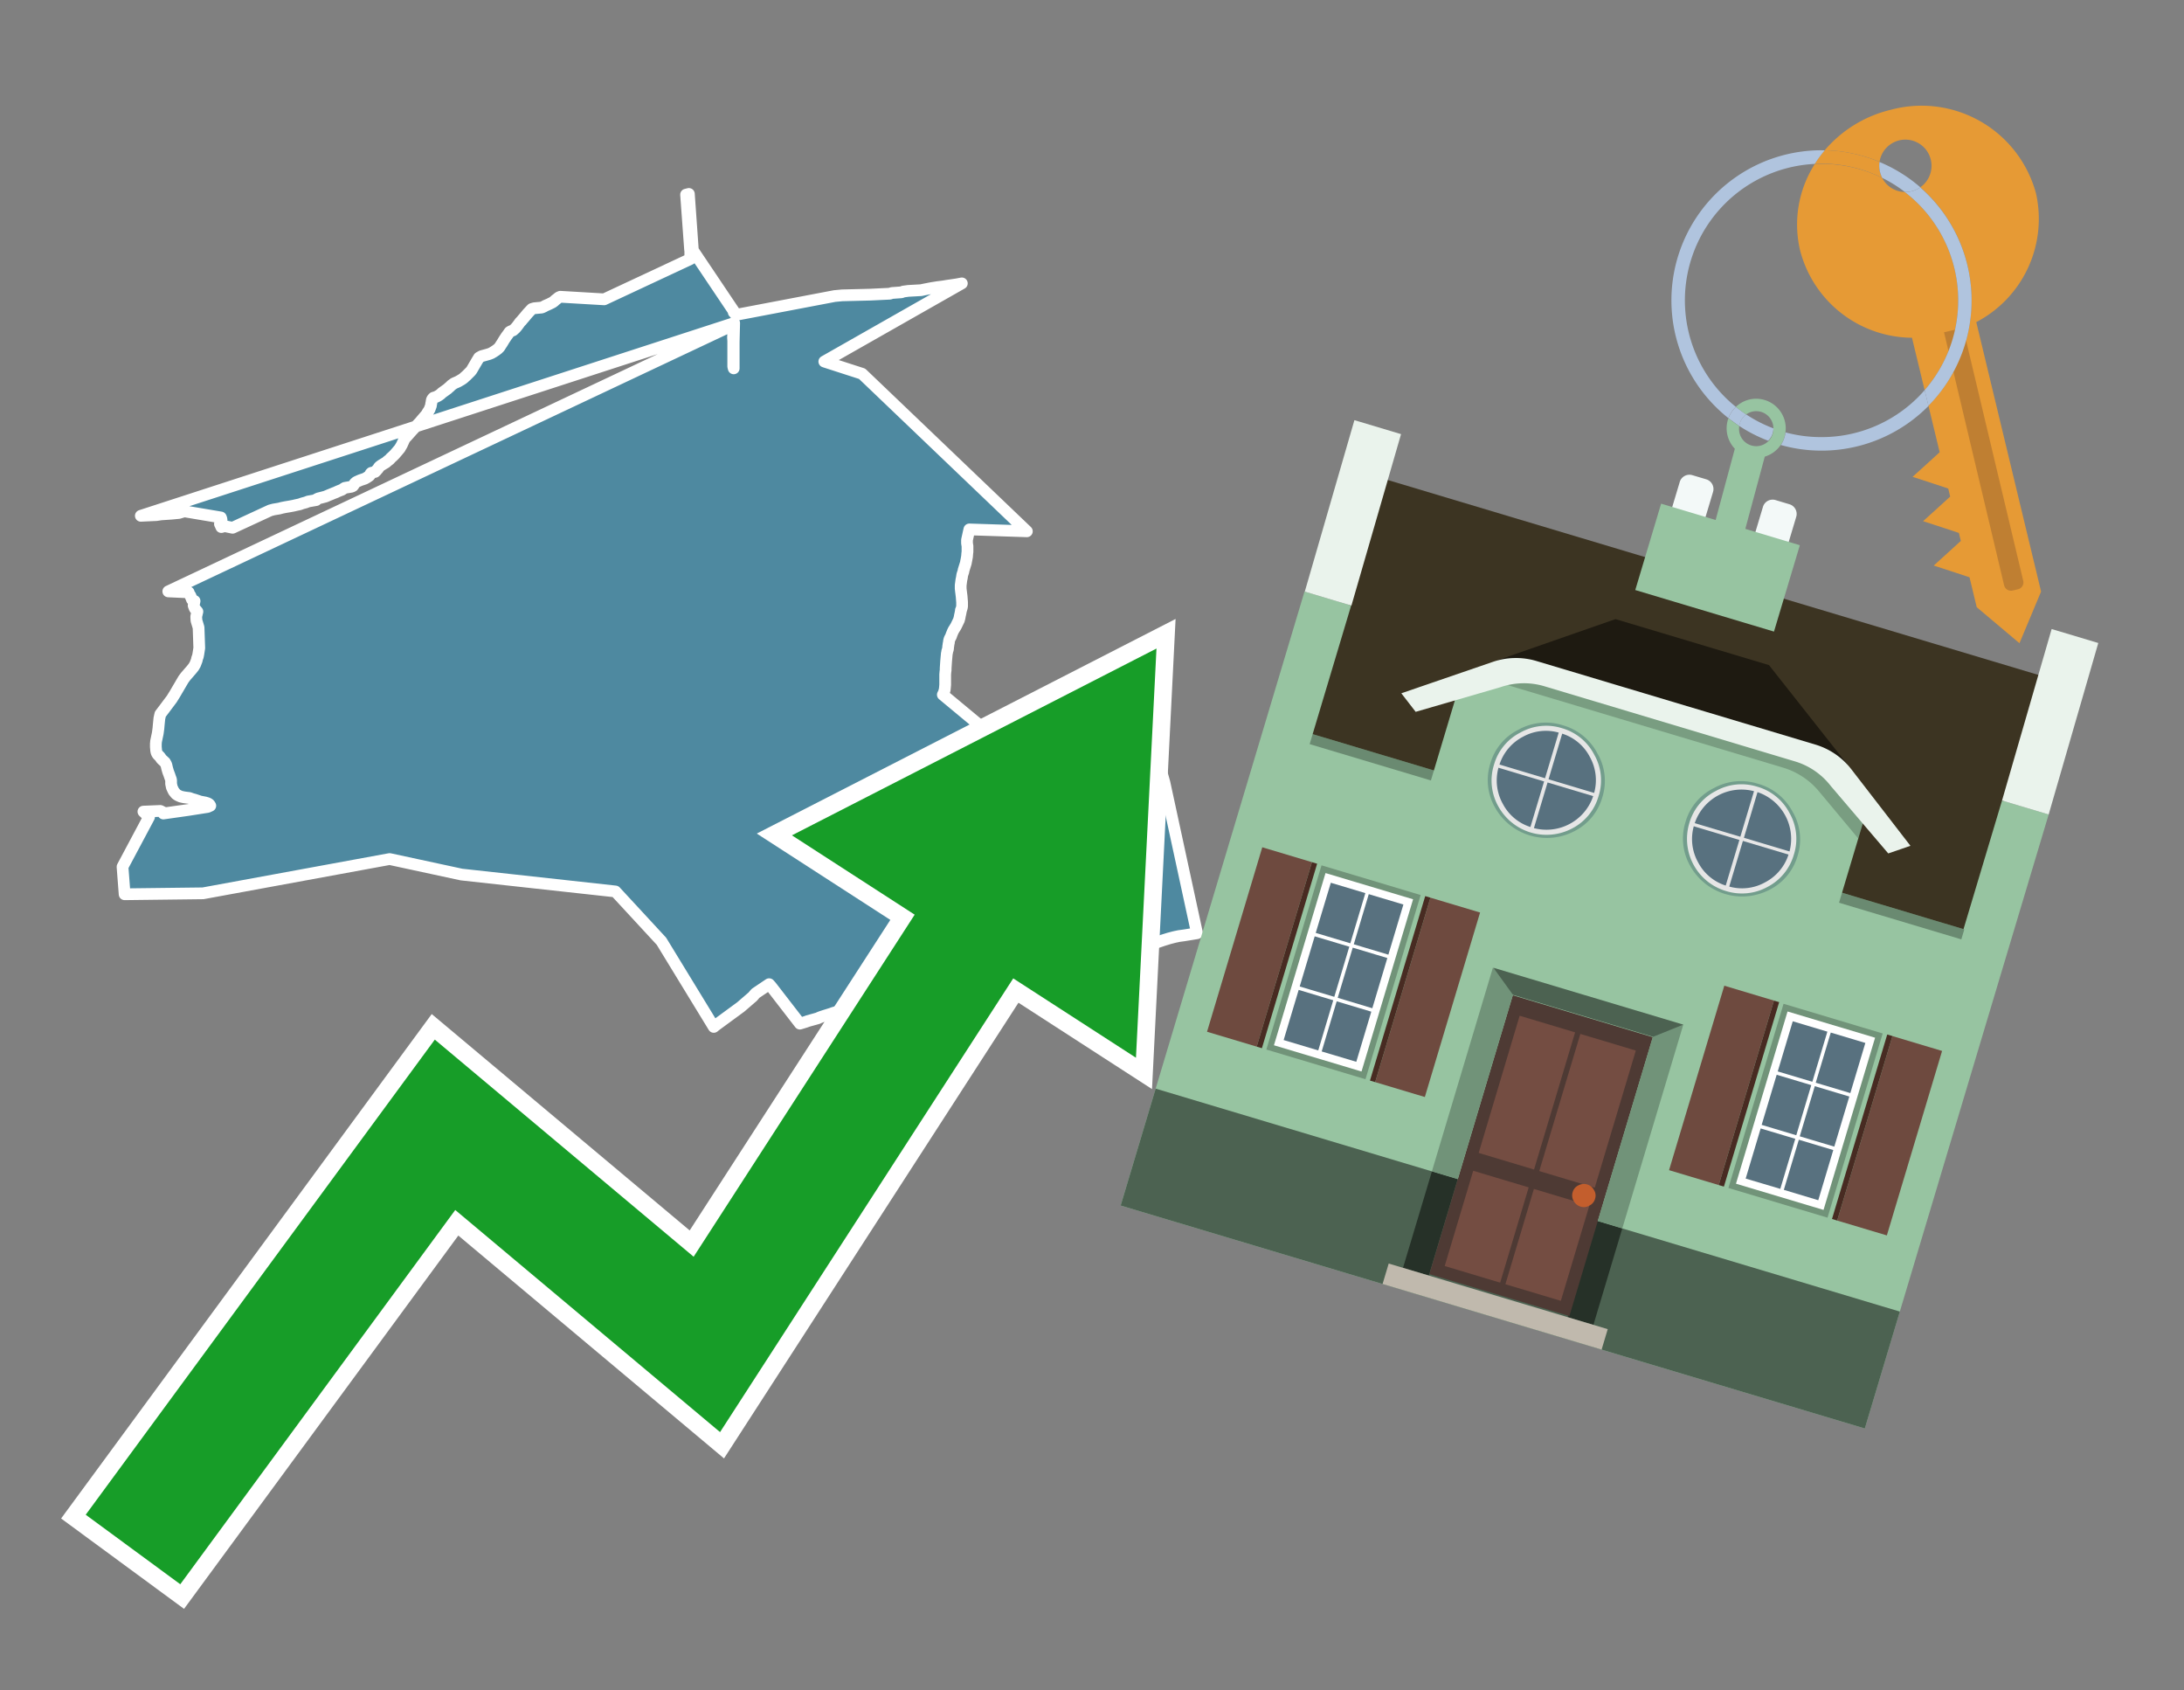
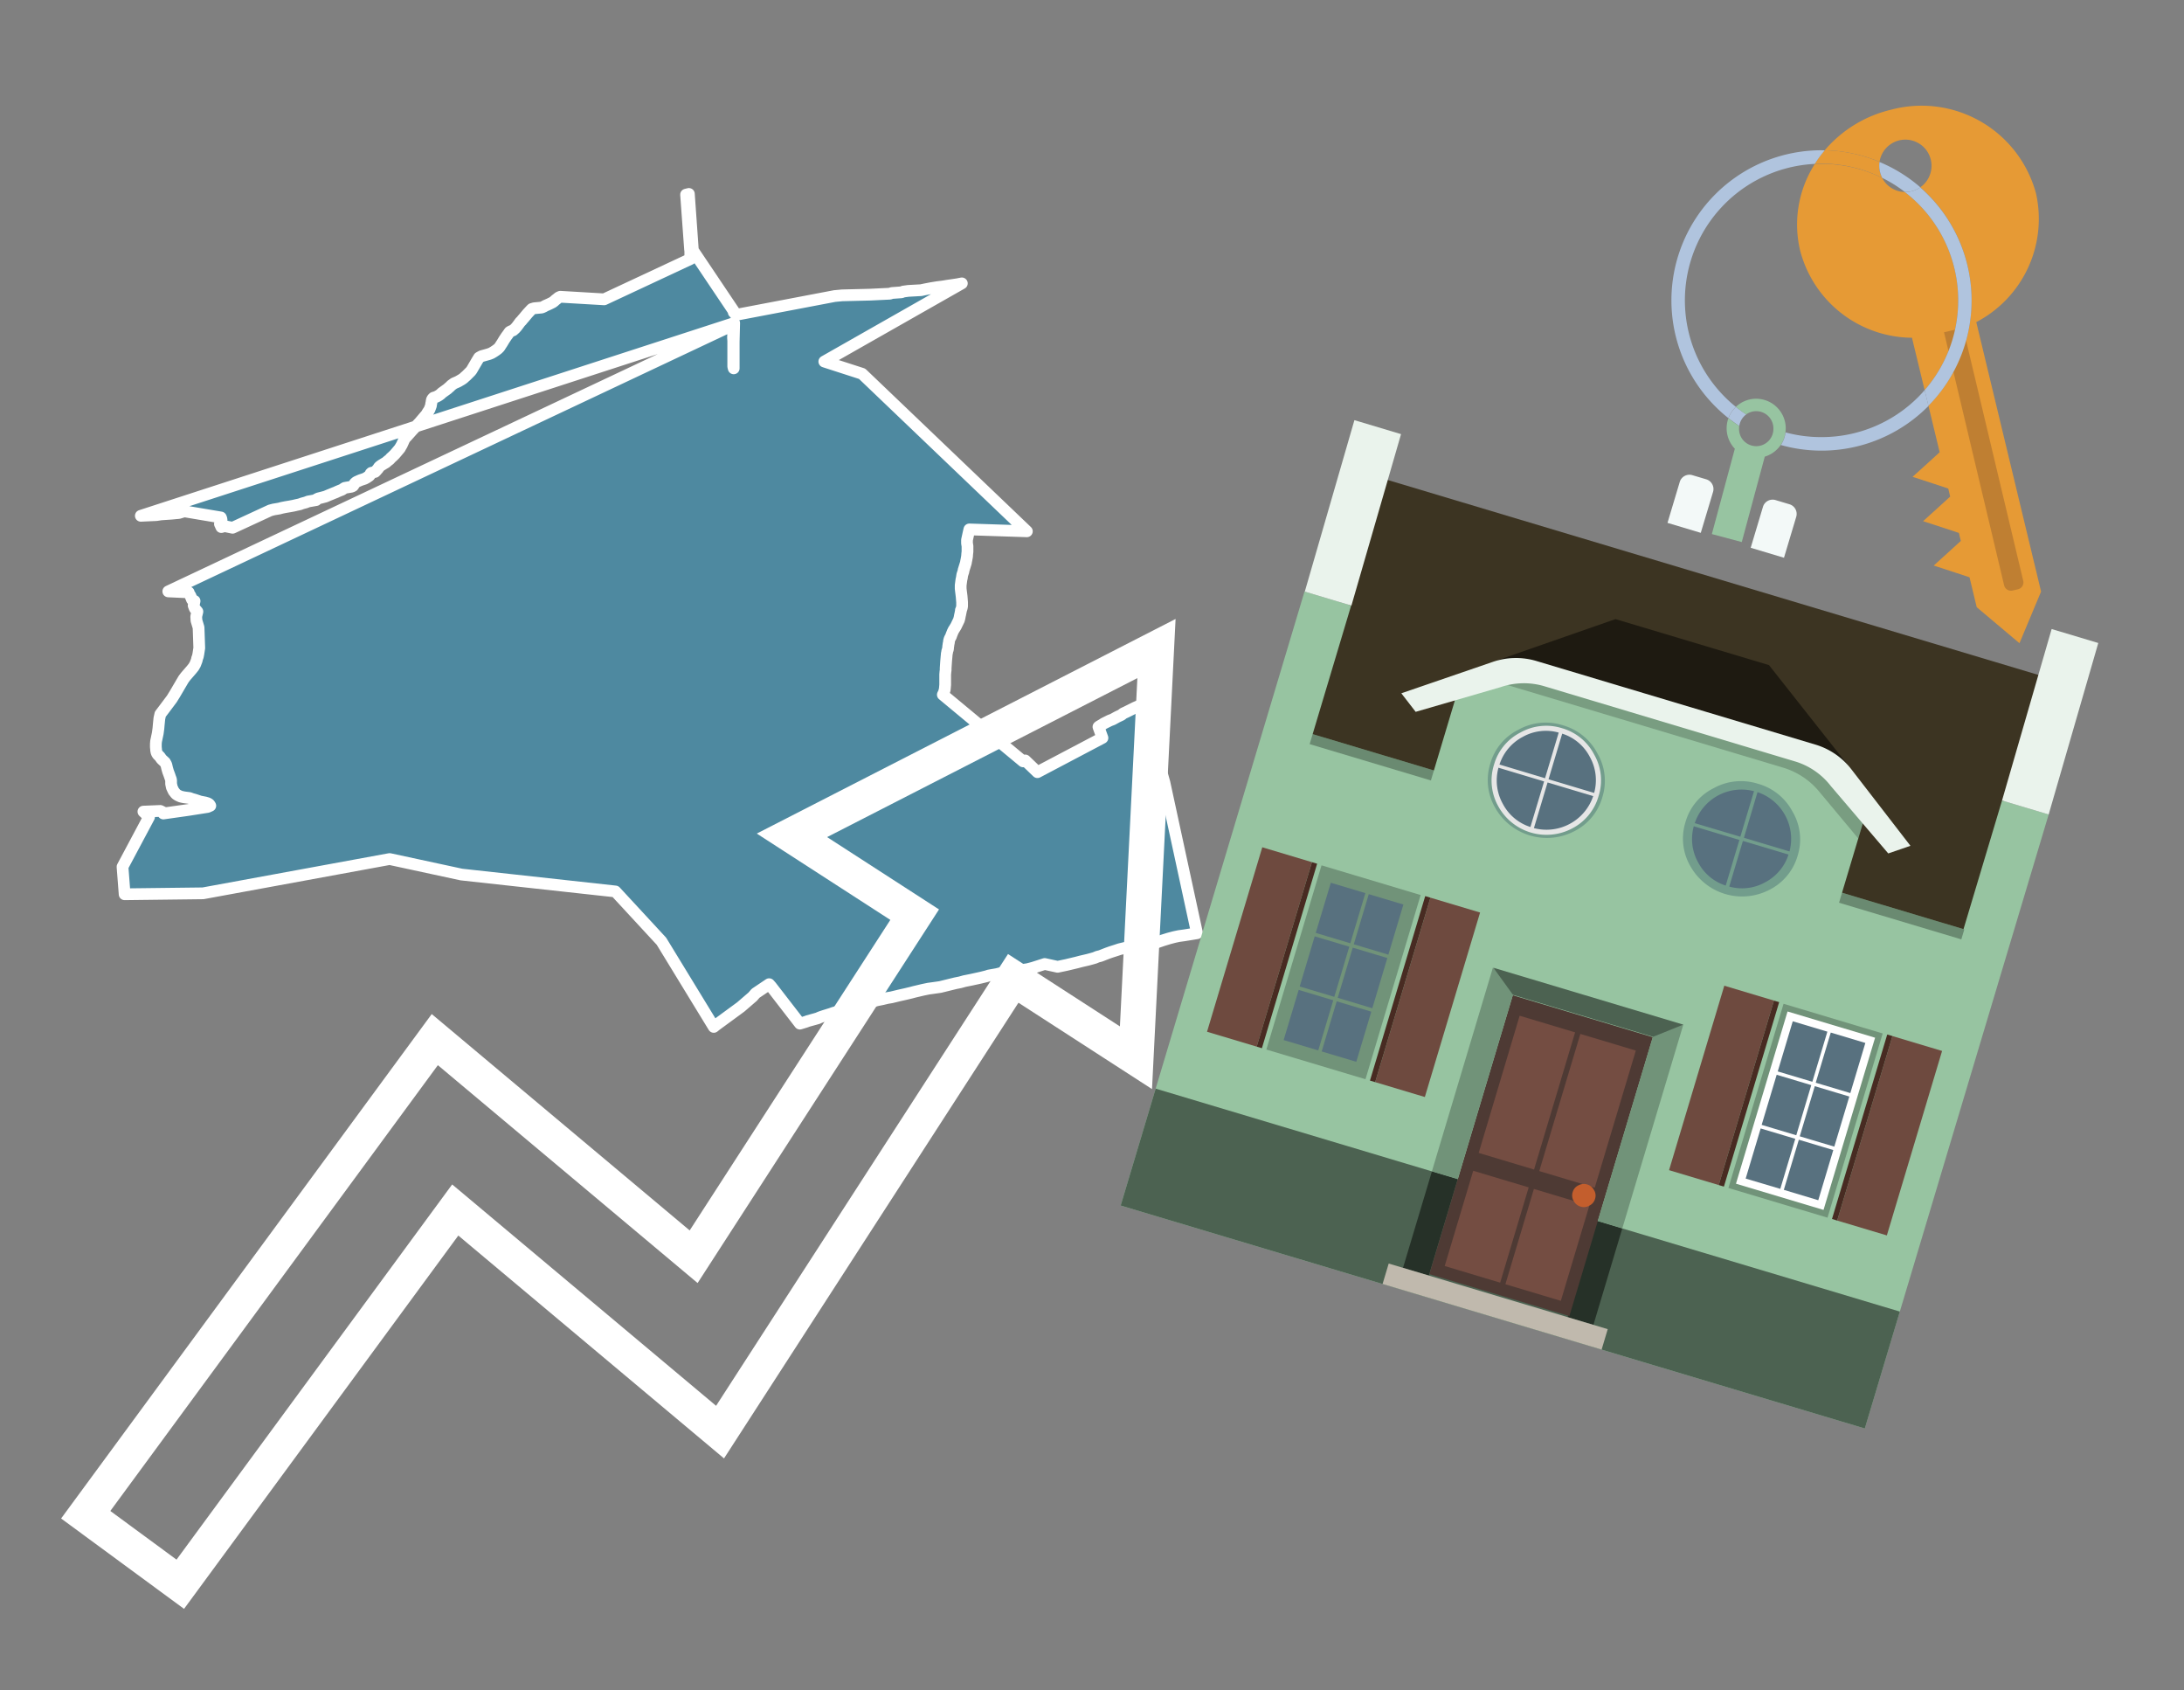
<svg xmlns="http://www.w3.org/2000/svg" id="Text" width="93.05" height="72" viewBox="0 0 93.05 72">
  <rect x="0" y="0" width="93.05" height="72" fill="#808080" stroke="none" />
  <polygon points="6,21.97 6.66,21.94 6.86,21.91 7.3,21.88 7.62,21.85 7.75,21.81 7.86,21.78 9.41,22.04 9.43,22.09 9.44,22.15 9.42,22.22 9.39,22.27 9.37,22.32 9.39,22.36 9.43,22.45 9.57,22.41 9.91,22.48 11.51,21.74 11.66,21.7 11.9,21.66 12.01,21.63 12.16,21.6 12.34,21.57 12.5,21.54 12.63,21.51 12.77,21.48 12.88,21.44 13.03,21.4 13.13,21.36 13.47,21.3 13.48,21.27 13.56,21.23 13.72,21.19 13.87,21.15 13.94,21.12 14.01,21.09 14.11,21.05 14.23,21 14.31,20.97 14.37,20.94 14.49,20.89 14.57,20.86 14.64,20.81 14.69,20.78 14.98,20.73 15.04,20.7 15.07,20.66 15.09,20.62 15.12,20.58 15.18,20.53 15.29,20.48 15.36,20.45 15.45,20.42 15.54,20.39 15.63,20.34 15.67,20.31 15.72,20.28 15.75,20.25 15.77,20.22 15.79,20.17 15.82,20.14 15.98,20.1 16.03,20.05 16.07,20 16.11,19.96 16.13,19.92 16.16,19.88 16.2,19.85 16.24,19.82 16.29,19.79 16.37,19.74 16.44,19.7 16.52,19.63 16.6,19.57 16.65,19.51 16.74,19.43 16.82,19.35 16.88,19.28 16.94,19.21 16.99,19.15 17.04,19.09 17.06,19.05 17.09,19 17.13,18.93 17.14,18.9 17.17,18.84 17.2,18.77 17.23,18.71 17.26,18.66 17.32,18.6 17.56,18.33 17.89,17.98 17.94,17.92 18.12,17.71 18.18,17.64 18.21,17.58 18.27,17.49 18.3,17.44 18.33,17.36 18.36,17.28 18.37,17.2 18.38,17.16 18.39,17.09 18.4,17.04 18.41,17.01 18.44,16.97 18.47,16.94 18.57,16.91 18.65,16.87 18.7,16.84 18.77,16.79 18.82,16.74 18.86,16.71 18.93,16.66 19,16.61 19.07,16.56 19.11,16.52 19.16,16.48 19.2,16.44 19.23,16.41 19.3,16.36 19.34,16.33 19.41,16.3 19.48,16.27 19.54,16.24 19.59,16.21 19.66,16.17 19.72,16.13 19.77,16.09 19.8,16.06 19.87,16 19.92,15.95 20,15.87 20.05,15.82 20.09,15.77 20.12,15.72 20.26,15.48 20.33,15.36 20.41,15.23 20.52,15.17 20.7,15.12 20.84,15.08 20.94,15.04 21.04,14.98 21.13,14.92 21.21,14.86 21.24,14.83 21.28,14.79 21.35,14.68 21.39,14.62 21.48,14.47 21.56,14.35 21.58,14.32 21.64,14.24 21.71,14.14 21.76,14.11 21.86,14.07 21.95,13.99 22.02,13.91 22.05,13.87 22.11,13.79 22.16,13.72 22.22,13.66 22.26,13.61 22.33,13.53 22.38,13.47 22.48,13.35 22.62,13.2 22.66,13.16 22.76,13.13 23.08,13.1 23.17,13.06 23.24,13.02 23.31,12.99 23.4,12.95 23.48,12.91 23.54,12.88 23.61,12.83 23.65,12.79 23.74,12.72 23.8,12.67 23.87,12.64 25.74,12.75 29.42,11.03 29.41,11 29.4,10.97 29.41,10.91 29.41,10.88 29.41,10.7 29.4,10.62 29.23,8.29 29.35,8.26 29.52,10.66 31.26,13.25 31.26,13.3 31.36,13.41 35.56,12.61 35.88,12.58 37.08,12.55 37.91,12.51 38,12.48 38.41,12.45 38.48,12.42 38.7,12.39 39.24,12.36 39.38,12.33 39.69,12.27 39.94,12.23 40.18,12.2 40.36,12.17 40.57,12.14 40.77,12.11 40.98,12.07 35.12,15.4 36.73,15.92 43.75,22.63 41.3,22.55 41.27,22.68 41.2,23 41.2,23.04 41.2,23.14 41.21,23.2 41.22,23.26 41.22,23.3 41.22,23.36 41.22,23.43 41.22,23.47 41.22,23.5 41.21,23.58 41.2,23.71 41.19,23.76 41.18,23.82 41.16,23.92 41.15,23.98 41.05,24.3 41.05,24.33 41,24.48 40.99,24.54 40.98,24.61 40.96,24.7 40.93,24.93 40.93,25.07 40.94,25.16 40.97,25.4 40.99,25.65 40.99,25.76 40.99,25.82 40.98,25.88 40.96,25.95 40.94,25.99 40.94,26.02 40.91,26.17 40.9,26.21 40.88,26.32 40.87,26.35 40.86,26.4 40.73,26.67 40.65,26.8 40.63,26.83 40.59,26.91 40.53,27.06 40.52,27.1 40.47,27.19 40.45,27.24 40.44,27.28 40.43,27.32 40.43,27.36 40.41,27.44 40.41,27.47 40.4,27.52 40.39,27.63 40.38,27.68 40.36,27.72 40.35,27.8 40.34,27.83 40.31,28.16 40.29,28.46 40.29,28.54 40.28,28.61 40.27,28.73 40.27,28.78 40.27,28.87 40.27,29.02 40.27,29.17 40.26,29.28 40.25,29.38 40.23,29.44 40.22,29.5 40.2,29.53 40.17,29.59 43.59,32.43 43.68,32.39 44.2,32.89 46.97,31.43 46.8,30.96 46.84,30.93 46.98,30.85 47.02,30.82 47.18,30.74 47.28,30.69 47.41,30.64 47.59,30.54 47.78,30.45 47.85,30.39 48,30.32 48.36,30.14 48.52,30.07 48.67,29.99 49.61,33.33 51,39.75 50.82,39.78 50.45,39.84 50.23,39.87 50.04,39.91 49.81,39.97 49.68,40.01 49.55,40.05 49.2,40.17 49.05,40.22 48.88,40.29 48.75,40.32 47.95,40.37 47.7,40.43 47.55,40.48 47.33,40.55 47.19,40.6 47.06,40.65 46.96,40.69 46.88,40.72 46.76,40.75 46.64,40.8 46.5,40.84 46.35,40.88 46.05,40.95 45.86,41 45.44,41.1 45.25,41.14 45.06,41.18 44.51,41.06 44.01,41.22 43.78,41.28 43.58,41.31 42.67,41.44 42.47,41.49 42.3,41.52 42.13,41.55 42.04,41.58 41.8,41.64 41.39,41.73 41.09,41.79 40.91,41.84 40.71,41.88 40.06,42.04 39.78,42.08 39.56,42.11 39.32,42.16 38.94,42.25 38.83,42.28 38.58,42.34 38.31,42.4 37.98,42.48 37.8,42.51 37.59,42.56 37.39,42.6 37.23,42.64 37.05,42.69 36.93,42.72 36.79,42.77 36.63,42.81 36.47,42.86 36.26,42.92 36.14,42.95 35.92,43.02 35.51,43.14 35.4,43.18 35.11,43.27 34.99,43.31 34.91,43.34 34.85,43.37 34.71,43.41 34.6,43.44 34.42,43.49 34.34,43.52 34.18,43.57 34.08,43.6 32.85,42.01 32.77,41.92 32.19,42.31 32.07,42.45 31.56,42.89 30.51,43.66 30.41,43.74 28.18,40.09 26.22,37.97 19.66,37.25 16.6,36.59 8.65,38.05 5.31,38.09 5.22,36.92 6.35,34.8 6.11,34.57 6.83,34.54 6.95,34.6 6.96,34.65 8.02,34.5 8.85,34.37 8.96,34.32 8.93,34.27 8.9,34.24 8.84,34.21 8.74,34.18 8.53,34.14 8.29,34.06 8.18,34.03 8.07,33.99 7.84,33.96 7.7,33.93 7.63,33.9 7.57,33.87 7.51,33.83 7.48,33.8 7.44,33.75 7.4,33.7 7.37,33.64 7.32,33.53 7.31,33.48 7.3,33.43 7.29,33.39 7.29,33.24 7.28,33.19 7.25,33.11 7.22,33.02 7.16,32.86 7.12,32.72 7.09,32.59 7.07,32.54 7.05,32.51 7.03,32.47 6.91,32.36 6.88,32.33 6.81,32.23 6.72,32.14 6.69,32.09 6.67,32.05 6.66,32 6.65,31.95 6.65,31.92 6.64,31.82 6.64,31.77 6.64,31.71 6.64,31.68 6.65,31.57 6.72,31.24 6.73,31.17 6.75,31.02 6.76,30.9 6.79,30.6 6.83,30.42 6.99,30.21 7.29,29.81 7.32,29.77 7.45,29.56 7.79,28.98 7.82,28.93 7.91,28.81 8.11,28.58 8.17,28.51 8.25,28.41 8.29,28.34 8.31,28.31 8.33,28.26 8.38,28.13 8.4,28.04 8.43,27.96 8.45,27.86 8.49,27.6 8.46,26.73 8.37,26.43 8.36,26.26 8.41,26.05 8.3,25.92 8.25,25.79 8.29,25.6 8.24,25.57 8.18,25.54 8.11,25.37 8.09,25.34 8.07,25.31 8.04,25.26 8.04,25.23 7.17,25.19 31.24,13.84 31.24,14.03 31.24,14.2 31.23,14.38 31.24,14.52 31.24,15.2 31.24,15.28 31.24,15.56 31.24,15.61 31.26,15.69 31.26,14.73 31.26,14.56 31.28,13.76 " fill="#4e89a0" stroke="#fff" stroke-linejoin="round" stroke-width="0.5" />
  <polygon points="49.272 27.624 33.741 35.58 38.97 38.959 29.553 53.529 18.525 44.281 3.652 64.518 7.681 67.479 19.396 51.538 30.678 60.999 43.169 41.673 48.398 45.053 49.272 27.624" fill="none" stroke="#fff" stroke-miterlimit="10" stroke-width="1.5" />
-   <polygon points="49.272 27.624 33.741 35.58 38.97 38.959 29.553 53.529 18.525 44.281 3.652 64.518 7.681 67.479 19.396 51.538 30.678 60.999 43.169 41.673 48.398 45.053 49.272 27.624" fill="#179d28" />
  <path d="M80.19,7.577a1.16,1.16,0,0,1-.094-.251,1.114,1.114,0,0,1-.018-.429A6.367,6.367,0,0,0,77.743,6.4a5.269,5.269,0,0,0-.423.577c.1,0,.192-.007.288-.007A5.794,5.794,0,0,1,80.19,7.577Z" fill="#e69a35" />
  <path d="M77.608,6.4A6.394,6.394,0,0,0,73.64,17.81a1.26,1.26,0,0,1,.317-.48A5.821,5.821,0,0,1,77.32,6.981a5.269,5.269,0,0,1,.423-.577Z" fill="#b0c4de" />
  <path d="M84.2,13.72a4.962,4.962,0,0,0,2.545-5.48,5.047,5.047,0,0,0-6.179-3.566A5.322,5.322,0,0,0,77.743,6.4a6.367,6.367,0,0,1,2.335.493,1.114,1.114,0,1,1,1.736,1.084,6.392,6.392,0,0,1,.347,9.3l.479,1.985-.438.4-.716.648.92.3.6.2.082.341-.438.4-.716.648.92.3.605.2.082.341-.438.4-.716.649.92.3.605.2.307,1.274,1.821,1.534.921-2.2Z" fill="#e69a35" />
  <path d="M81.154,8.179a1.115,1.115,0,0,1-.964-.6,5.794,5.794,0,0,0-2.582-.6c-.1,0-.192,0-.288.007a4.783,4.783,0,0,0-.625,3.685,4.962,4.962,0,0,0,4.765,3.715L82,16.617a5.82,5.82,0,0,0-.846-8.438Z" fill="#e69a35" />
-   <path d="M74.1,18.142a6.386,6.386,0,0,0,1.232.63.73.73,0,0,0,.224-.527h0a5.783,5.783,0,0,1-1.159-.593A.733.733,0,0,0,74.1,18.142Z" fill="#b0c4de" />
  <path d="M74.4,17.652q-.228-.152-.44-.322a1.26,1.26,0,0,0-.317.48c.148.117.3.228.46.332A.733.733,0,0,1,74.4,17.652Z" fill="#b0c4de" />
  <path d="M74.824,16.984a1.257,1.257,0,0,0-.867.346c.141.114.288.222.44.322a.731.731,0,0,1,1.159.593h0a.732.732,0,1,1-1.463,0,.7.7,0,0,1,.007-.1c-.158-.1-.312-.215-.46-.332a1.258,1.258,0,0,0,.273,1.3l-.979,3.635,1.275.341.98-3.639a1.266,1.266,0,0,0,.681-.5,1.249,1.249,0,0,0,.2-.538,1.328,1.328,0,0,0,.012-.168A1.262,1.262,0,0,0,74.824,16.984Z" fill="#97c4a1" />
  <path d="M85.974,25.1l-.226.053a.3.3,0,0,1-.362-.223l-2.56-10.777.81-.193L86.2,24.736A.3.3,0,0,1,85.974,25.1Z" fill="#bf7f32" />
  <path d="M80.1,7.326a1.16,1.16,0,0,0,.094.251,5.833,5.833,0,0,1,.964.6,1.137,1.137,0,0,0,.287-.031,1.108,1.108,0,0,0,.373-.167A6.371,6.371,0,0,0,80.078,6.9,1.114,1.114,0,0,0,80.1,7.326Z" fill="#b0c4de" />
  <path d="M77.608,18.618a5.836,5.836,0,0,1-1.534-.2,1.24,1.24,0,0,1-.2.537,6.4,6.4,0,0,0,6.291-1.666L82,16.617A5.807,5.807,0,0,1,77.608,18.618Z" fill="#b0c4de" />
  <path d="M81.814,7.981a1.108,1.108,0,0,1-.373.167,1.137,1.137,0,0,1-.287.031A5.82,5.82,0,0,1,82,16.617l.161.667a6.392,6.392,0,0,0-.347-9.3Z" fill="#b0c4de" />
  <polygon points="83.79 39.753 55.78 31.364 58.988 20.404 86.964 28.783 83.79 39.753 83.79 39.753" fill="#3c3422" fill-rule="evenodd" />
  <polygon points="81.705 53.32 87.284 34.692 85.297 34.097 83.656 39.575 55.926 31.269 57.567 25.791 55.579 25.196 47.746 51.348 79.451 60.844 81.705 53.32" fill="#97c4a1" fill-rule="evenodd" />
  <rect x="69.522" y="21.148" width="0.444" height="28.983" transform="translate(15.592 92.226) rotate(-73.326)" opacity="0.3" />
  <polygon points="87.284 34.692 85.297 34.097 87.411 26.793 89.398 27.388 87.284 34.692 87.284 34.692" fill="#eaf3ec" fill-rule="evenodd" />
  <polygon points="57.578 25.794 55.591 25.199 57.705 17.896 59.692 18.491 57.578 25.794 57.578 25.794" fill="#eaf3ec" fill-rule="evenodd" />
  <polygon points="79.451 60.844 80.943 55.865 49.238 46.369 47.747 51.348 79.451 60.844 79.451 60.844" fill="#4c6251" fill-rule="evenodd" />
  <path d="M71.566,20.528l-.522,1.743,1.418.425.523-1.744a.432.432,0,0,0-.289-.536l-.593-.177A.431.431,0,0,0,71.566,20.528Z" fill="#f3f9f8" fill-rule="evenodd" />
  <path d="M75.111,21.589l-.522,1.743,1.418.425.522-1.743a.43.43,0,0,0-.289-.536l-.593-.178A.43.43,0,0,0,75.111,21.589Z" fill="#f3f9f8" fill-rule="evenodd" />
  <polygon points="75.368 28.329 68.829 26.37 63.807 28.121 78.733 32.591 75.368 28.329" fill="#1e1a11" />
  <polygon points="78.248 32.422 64.442 28.287 62.236 28.998 60.064 36.247 77.453 41.455 79.651 34.116 78.248 32.422" fill="#97c4a1" />
  <path d="M77.74,32.516S65.088,28.725,65,28.7l-.938.43,11.892,3.562a3.175,3.175,0,0,1,1.532,1l1.685,2.02.327-1.09Z" fill-rule="evenodd" opacity="0.2" />
  <path d="M77.35,31.716,65.458,28.154a3.041,3.041,0,0,0-1.854.037l-3.9,1.339.611.79,3.626-1.054a3.045,3.045,0,0,1,1.855-.037l10.673,3.2A3.028,3.028,0,0,1,78,33.477l2.45,2.874.945-.325-2.518-3.26A3.036,3.036,0,0,0,77.35,31.716Z" fill="#eaf3ec" />
-   <polygon points="76.683 23.223 70.773 21.453 69.671 25.132 75.581 26.902 76.683 23.223 76.683 23.223" fill="#97c4a1" fill-rule="evenodd" />
  <g id="Symbol_9_0_Layer2_0_MEMBER_8_MEMBER_21_MEMBER_0_FILL" data-name="Symbol 9 0 Layer2 0 MEMBER 8 MEMBER 21 MEMBER 0 FILL">
    <path d="M66.584,30.892a2.39,2.39,0,0,0-1.891.189,2.317,2.317,0,0,0-1.2,1.448A2.345,2.345,0,0,0,63.7,34.4a2.528,2.528,0,0,0,3.367,1.008,2.339,2.339,0,0,0,1.2-1.447,2.313,2.313,0,0,0-.208-1.87A2.394,2.394,0,0,0,66.584,30.892Z" fill="#729d8c" />
  </g>
  <g id="Symbol_9_0_Layer2_0_MEMBER_8_MEMBER_21_MEMBER_1_FILL" data-name="Symbol 9 0 Layer2 0 MEMBER 8 MEMBER 21 MEMBER 1 FILL">
    <path d="M66.547,31.016a2.241,2.241,0,0,0-1.769.185,2.213,2.213,0,0,0-1.127,1.376,2.239,2.239,0,0,0,.185,1.768,2.341,2.341,0,0,0,3.145.942,2.234,2.234,0,0,0,1.126-1.376,2.207,2.207,0,0,0-.185-1.768A2.237,2.237,0,0,0,66.547,31.016Z" fill="#e6e6e6" />
  </g>
  <g id="Symbol_9_0_Layer2_0_MEMBER_8_MEMBER_21_MEMBER_2_MEMBER_0_FILL" data-name="Symbol 9 0 Layer2 0 MEMBER 8 MEMBER 21 MEMBER 2 MEMBER 0 FILL">
    <path d="M65.787,33.284,63.843,32.7a2.036,2.036,0,0,0,.186,1.539,2.015,2.015,0,0,0,1.175.986Z" fill="#58717f" />
  </g>
  <g id="Symbol_9_0_Layer2_0_MEMBER_8_MEMBER_21_MEMBER_2_MEMBER_1_FILL" data-name="Symbol 9 0 Layer2 0 MEMBER 8 MEMBER 21 MEMBER 2 MEMBER 1 FILL">
    <path d="M65.827,33.148l.582-1.944a2.01,2.01,0,0,0-1.523.178,2.037,2.037,0,0,0-1,1.183Z" fill="#58717f" />
  </g>
  <g id="Symbol_9_0_Layer2_0_MEMBER_8_MEMBER_21_MEMBER_2_MEMBER_2_FILL" data-name="Symbol 9 0 Layer2 0 MEMBER 8 MEMBER 21 MEMBER 2 MEMBER 2 FILL">
    <path d="M67.878,33.91l-1.943-.582-.582,1.944a2.1,2.1,0,0,0,2.525-1.362Z" fill="#58717f" />
  </g>
  <g id="Symbol_9_0_Layer2_0_MEMBER_8_MEMBER_21_MEMBER_2_MEMBER_3_FILL" data-name="Symbol 9 0 Layer2 0 MEMBER 8 MEMBER 21 MEMBER 2 MEMBER 3 FILL">
    <path d="M66.558,31.249l-.582,1.943,1.943.582a2.031,2.031,0,0,0-.186-1.539A2.009,2.009,0,0,0,66.558,31.249Z" fill="#58717f" />
  </g>
  <g id="Symbol_9_0_Layer2_0_MEMBER_8_MEMBER_21_MEMBER_0_FILL-2" data-name="Symbol 9 0 Layer2 0 MEMBER 8 MEMBER 21 MEMBER 0 FILL">
    <path d="M74.9,33.384a2.4,2.4,0,0,0-1.891.189,2.316,2.316,0,0,0-1.2,1.448,2.341,2.341,0,0,0,.209,1.87A2.527,2.527,0,0,0,75.387,37.9a2.345,2.345,0,0,0,1.2-1.447,2.314,2.314,0,0,0-.209-1.87A2.389,2.389,0,0,0,74.9,33.384Z" fill="#729d8c" />
  </g>
  <g id="Symbol_9_0_Layer2_0_MEMBER_8_MEMBER_21_MEMBER_1_FILL-2" data-name="Symbol 9 0 Layer2 0 MEMBER 8 MEMBER 21 MEMBER 1 FILL">
-     <path d="M74.867,33.508a2.239,2.239,0,0,0-1.768.185,2.21,2.21,0,0,0-1.127,1.376,2.316,2.316,0,0,0,1.564,2.883,2.261,2.261,0,0,0,1.765-.173A2.237,2.237,0,0,0,76.428,36.4a2.209,2.209,0,0,0-.185-1.769A2.239,2.239,0,0,0,74.867,33.508Z" fill="#e6e6e6" />
-   </g>
+     </g>
  <g id="Symbol_9_0_Layer2_0_MEMBER_8_MEMBER_21_MEMBER_2_MEMBER_0_FILL-2" data-name="Symbol 9 0 Layer2 0 MEMBER 8 MEMBER 21 MEMBER 2 MEMBER 0 FILL">
    <path d="M74.107,35.776l-1.943-.582a2.031,2.031,0,0,0,.186,1.539,2.009,2.009,0,0,0,1.175.986Z" fill="#58717f" />
  </g>
  <g id="Symbol_9_0_Layer2_0_MEMBER_8_MEMBER_21_MEMBER_2_MEMBER_1_FILL-2" data-name="Symbol 9 0 Layer2 0 MEMBER 8 MEMBER 21 MEMBER 2 MEMBER 1 FILL">
    <path d="M74.148,35.64,74.73,33.7a2.1,2.1,0,0,0-2.525,1.362Z" fill="#58717f" />
  </g>
  <g id="Symbol_9_0_Layer2_0_MEMBER_8_MEMBER_21_MEMBER_2_MEMBER_2_FILL-2" data-name="Symbol 9 0 Layer2 0 MEMBER 8 MEMBER 21 MEMBER 2 MEMBER 2 FILL">
    <path d="M76.2,36.4l-1.943-.582-.582,1.944a2.015,2.015,0,0,0,1.523-.178A2.036,2.036,0,0,0,76.2,36.4Z" fill="#58717f" />
  </g>
  <g id="Symbol_9_0_Layer2_0_MEMBER_8_MEMBER_21_MEMBER_2_MEMBER_3_FILL-2" data-name="Symbol 9 0 Layer2 0 MEMBER 8 MEMBER 21 MEMBER 2 MEMBER 3 FILL">
    <path d="M74.879,33.741,74.3,35.684l1.943.582a2.1,2.1,0,0,0-1.361-2.525Z" fill="#58717f" />
  </g>
  <polygon points="51.426 43.946 53.542 44.58 55.896 36.723 53.78 36.089 51.426 43.946 51.426 43.946" fill="#6e4a3f" fill-rule="evenodd" />
  <polygon points="53.542 44.58 53.764 44.647 56.117 36.789 55.896 36.723 53.542 44.58 53.542 44.58" fill="#482b22" fill-rule="evenodd" />
  <polygon points="60.706 46.726 58.59 46.092 60.943 38.235 63.059 38.868 60.706 46.726 60.706 46.726" fill="#6e4a3f" fill-rule="evenodd" />
  <polygon points="58.59 46.092 58.368 46.026 60.722 38.168 60.943 38.235 58.59 46.092 58.59 46.092" fill="#482b22" fill-rule="evenodd" />
  <rect x="53.146" y="39.209" width="8.19" height="4.408" transform="translate(1.145 84.365) rotate(-73.326)" fill="#719379" />
-   <polygon points="60.205 38.304 56.474 37.187 54.277 44.522 58.008 45.639 60.205 38.304 60.205 38.304" fill="#fff" fill-rule="evenodd" />
  <path d="M59.792,38.527l-.64,2.136-1.474-.442.639-2.135,1.475.441Zm-1.621-.485-.64,2.136-1.474-.442L56.7,37.6l1.474.442Zm-2.158,1.84,1.475.441-.64,2.136-1.474-.441.639-2.136Zm-.683,2.282,1.474.441-.639,2.136L54.69,44.3l.64-2.135Zm.981,2.621.639-2.136,1.475.442-.64,2.135-1.474-.441Zm2.158-1.84L56.994,42.5l.64-2.136,1.474.442-.639,2.136Z" fill="#58717f" fill-rule="evenodd" />
  <polygon points="80.39 52.621 78.274 51.988 80.628 44.13 82.743 44.764 80.39 52.621 80.39 52.621" fill="#6e4a3f" fill-rule="evenodd" />
  <polygon points="78.274 51.988 78.053 51.921 80.406 44.064 80.628 44.13 78.274 51.988 78.274 51.988" fill="#482b22" fill-rule="evenodd" />
  <polygon points="71.111 49.842 73.227 50.476 75.58 42.619 73.464 41.985 71.111 49.842 71.111 49.842" fill="#6e4a3f" fill-rule="evenodd" />
  <polygon points="73.227 50.476 73.448 50.542 75.802 42.685 75.58 42.619 73.227 50.476 73.227 50.476" fill="#482b22" fill-rule="evenodd" />
  <rect x="72.83" y="45.105" width="8.19" height="4.408" transform="translate(9.534 107.426) rotate(-73.326)" fill="#719379" />
  <polygon points="76.159 43.083 79.889 44.2 77.692 51.535 73.962 50.418 76.159 43.083 76.159 43.083" fill="#fff" fill-rule="evenodd" />
  <path d="M76.381,43.5l1.475.442-.64,2.135-1.475-.441.64-2.136ZM78,43.981l1.474.442-.64,2.136-1.474-.442L78,43.981Zm.791,2.724-.64,2.135L76.679,48.4l.64-2.136,1.474.442Zm-.684,2.282-.639,2.135L76,50.68l.64-2.135,1.474.442Zm-2.26,1.65L74.375,50.2l.639-2.135,1.475.441-.64,2.136Zm-.791-2.724.64-2.135,1.474.441-.639,2.136-1.475-.442Z" fill="#58717f" fill-rule="evenodd" />
  <polygon points="67.888 56.431 69.118 52.323 68.019 51.994 66.789 56.102 67.888 56.431 67.888 56.431" fill="#263128" fill-rule="evenodd" />
  <polygon points="60.877 54.331 62.108 50.223 61.007 49.894 59.776 54.002 60.877 54.331 60.877 54.331" fill="#263128" fill-rule="evenodd" />
  <g id="Symbol_9_0_Layer2_0_MEMBER_8_MEMBER_12_MEMBER_0_FILL" data-name="Symbol 9 0 Layer2 0 MEMBER 8 MEMBER 12 MEMBER 0 FILL">
    <path d="M70.418,44.178l-5.965-1.786L60.9,54.27l5.964,1.786Z" fill="#4e3a34" />
  </g>
  <g id="Symbol_9_0_Layer2_0_MEMBER_8_MEMBER_12_MEMBER_1_MEMBER_0_FILL" data-name="Symbol 9 0 Layer2 0 MEMBER 8 MEMBER 12 MEMBER 1 MEMBER 0 FILL">
    <path d="M65.358,49.815l1.75-5.843-2.363-.708L63,49.107Z" fill="#744d42" />
  </g>
  <g id="Symbol_9_0_Layer2_0_MEMBER_8_MEMBER_12_MEMBER_1_MEMBER_1_FILL" data-name="Symbol 9 0 Layer2 0 MEMBER 8 MEMBER 12 MEMBER 1 MEMBER 1 FILL">
    <path d="M67.331,44.039l-1.75,5.842,2.364.708,1.75-5.842Z" fill="#744d42" />
  </g>
  <g id="Symbol_9_0_Layer2_0_MEMBER_8_MEMBER_12_MEMBER_2_MEMBER_0_FILL" data-name="Symbol 9 0 Layer2 0 MEMBER 8 MEMBER 12 MEMBER 2 MEMBER 0 FILL">
    <path d="M63.915,54.633l1.215-4.058-2.363-.707-1.215,4.057Z" fill="#744d42" />
  </g>
  <g id="Symbol_9_0_Layer2_0_MEMBER_8_MEMBER_12_MEMBER_2_MEMBER_1_FILL" data-name="Symbol 9 0 Layer2 0 MEMBER 8 MEMBER 12 MEMBER 2 MEMBER 1 FILL">
    <path d="M66.5,55.407l1.215-4.057-2.363-.708L64.138,54.7Z" fill="#744d42" />
  </g>
  <g id="Symbol_9_0_Layer2_0_MEMBER_8_MEMBER_13_FILL" data-name="Symbol 9 0 Layer2 0 MEMBER 8 MEMBER 13 FILL">
    <path d="M67.959,51.058a.439.439,0,0,0-.045-.367.487.487,0,0,0-.669-.2.445.445,0,0,0-.239.282.457.457,0,0,0,.041.378.481.481,0,0,0,.293.242.459.459,0,0,0,.377-.042A.453.453,0,0,0,67.959,51.058Z" fill="#c35e2d" />
  </g>
  <g id="Symbol_9_0_Layer2_0_MEMBER_8_MEMBER_14_FILL" data-name="Symbol 9 0 Layer2 0 MEMBER 8 MEMBER 14 FILL">
    <path d="M64.557,42.047l-.951-.833-2.6,8.68,1.1.329Z" fill="#719379" />
  </g>
  <g id="Symbol_9_0_Layer2_0_MEMBER_8_MEMBER_15_FILL" data-name="Symbol 9 0 Layer2 0 MEMBER 8 MEMBER 15 FILL">
    <path d="M71.718,43.643l-1.2.19L68.072,52.01l1.046.313Z" fill="#719379" />
  </g>
  <g id="Symbol_9_0_Layer2_0_MEMBER_8_MEMBER_16_FILL" data-name="Symbol 9 0 Layer2 0 MEMBER 8 MEMBER 16 FILL">
    <path d="M63.627,41.22l.836,1.156,5.961,1.786,1.294-.519Z" fill="#4c6251" />
  </g>
  <polygon points="58.905 54.69 59.166 53.819 68.498 56.614 68.237 57.485 58.905 54.69 58.905 54.69" fill="#c0b9ad" fill-rule="evenodd" />
</svg>